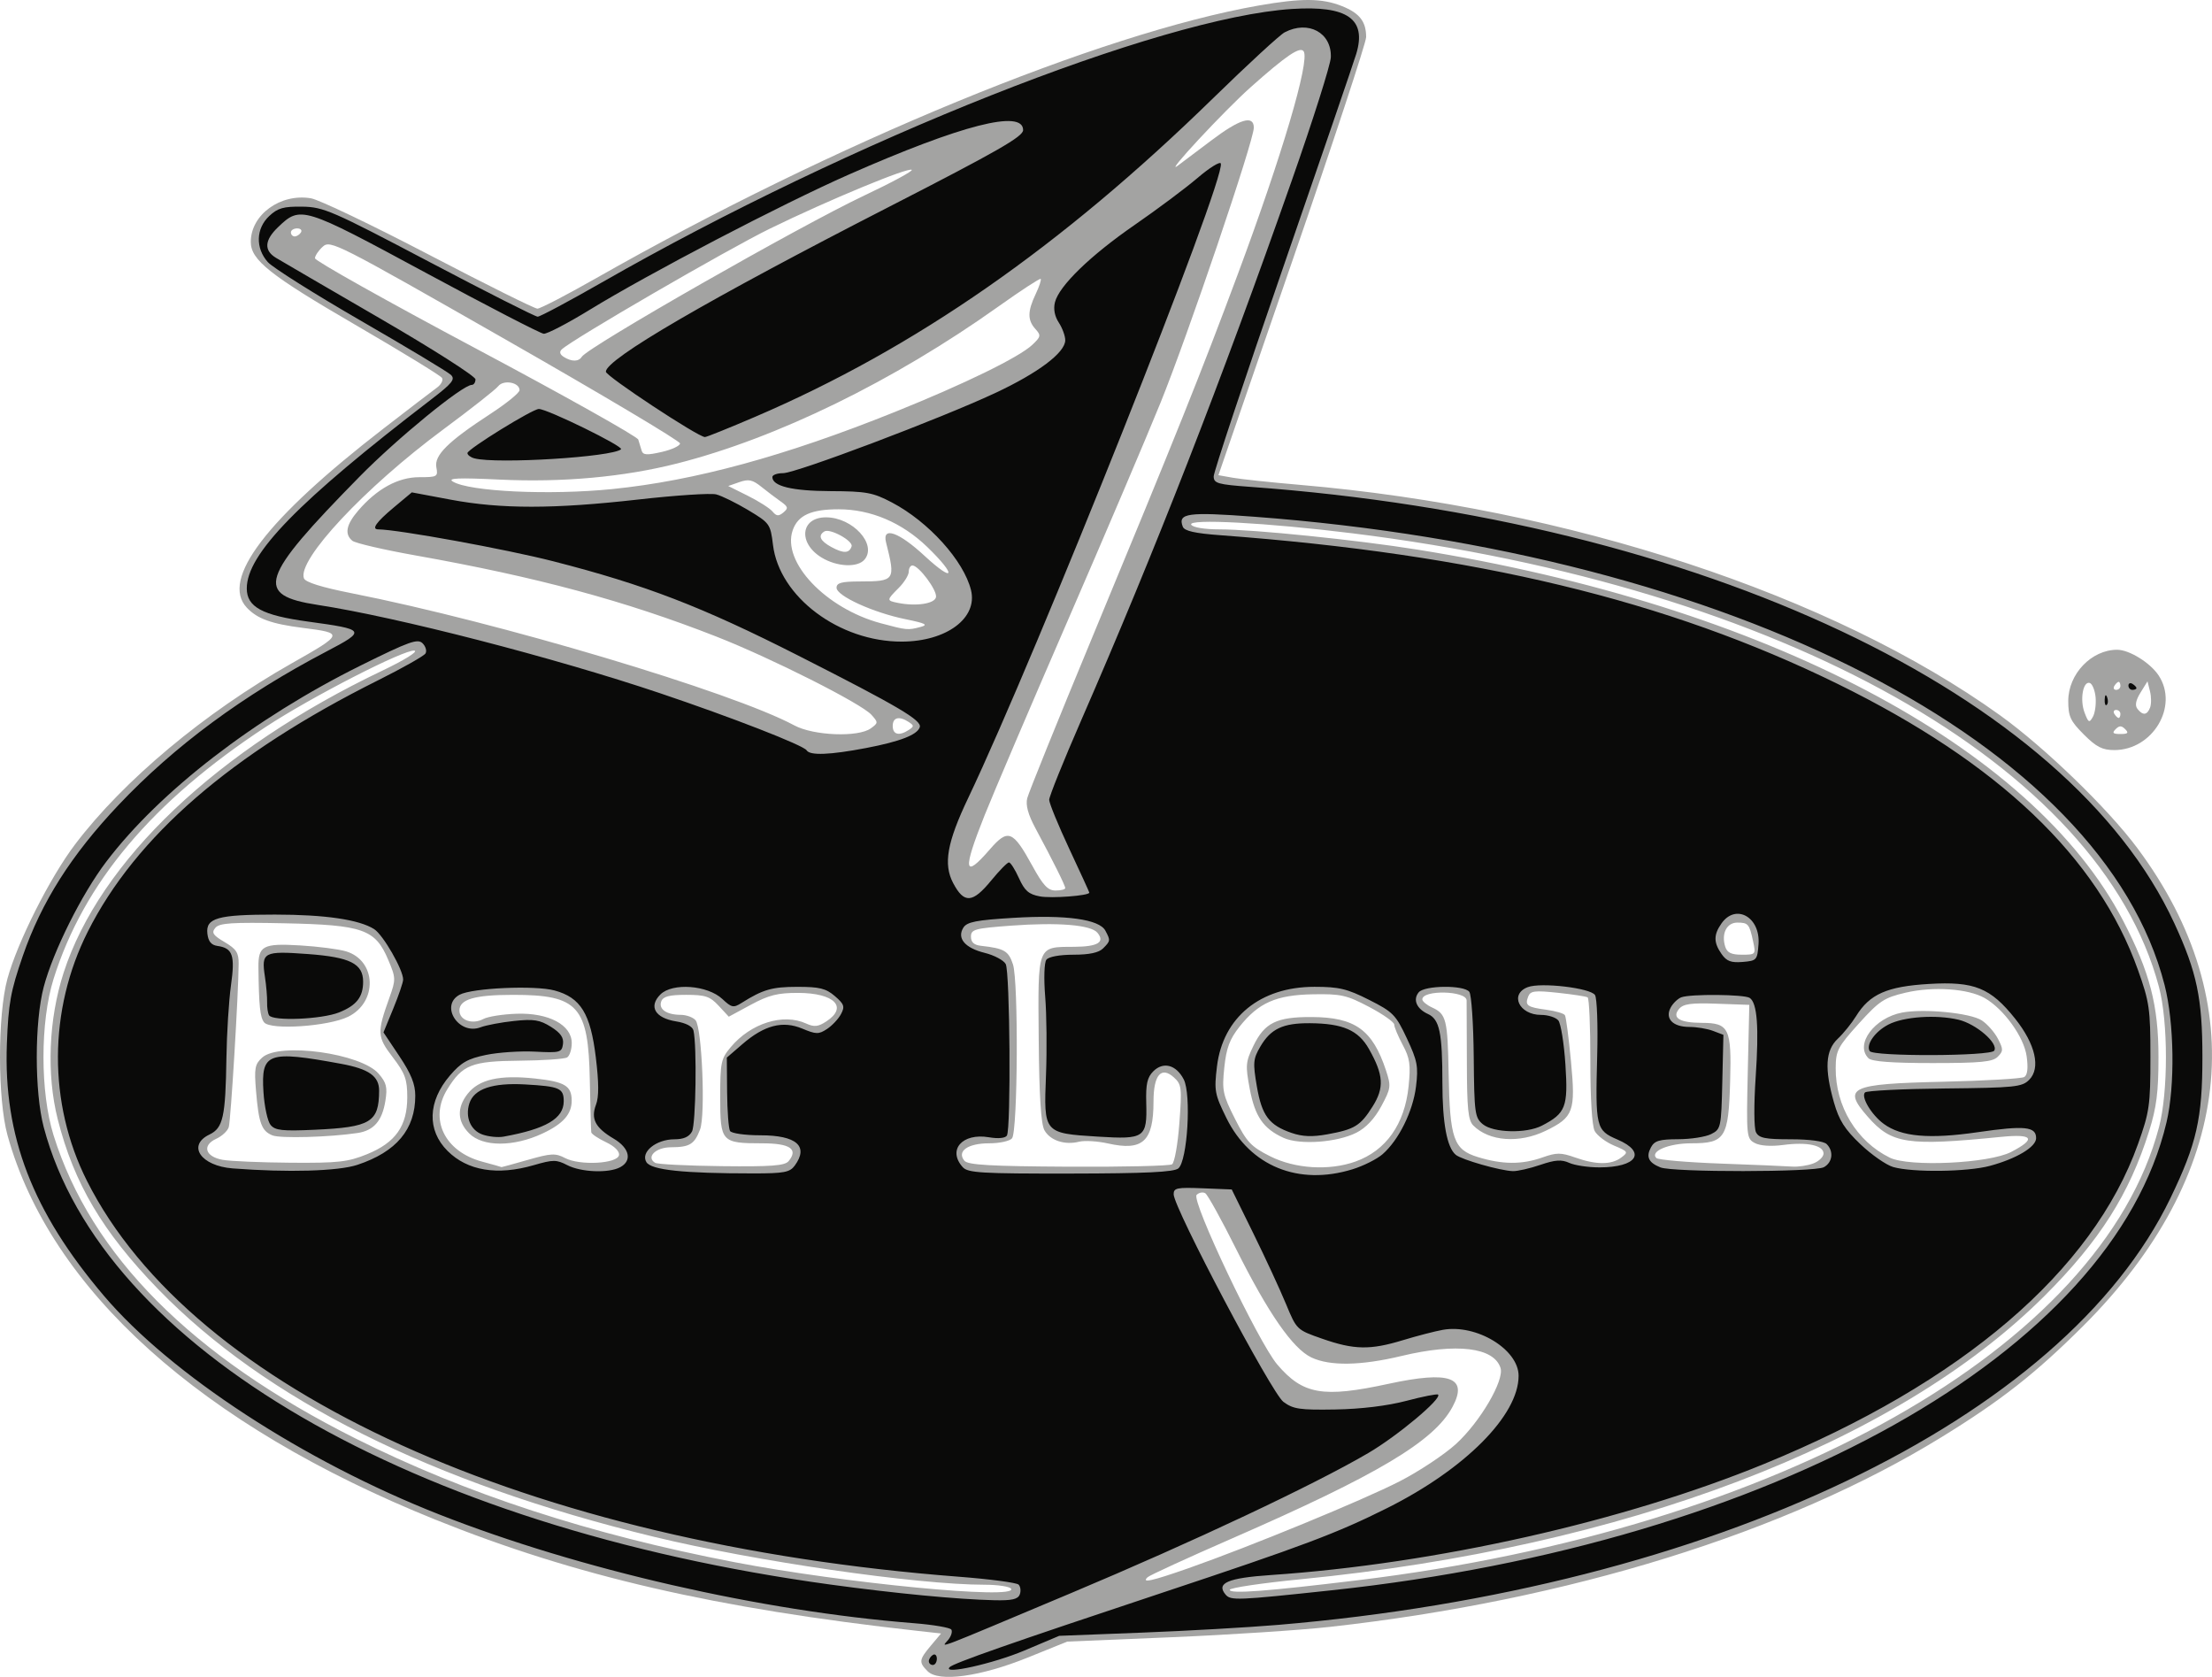
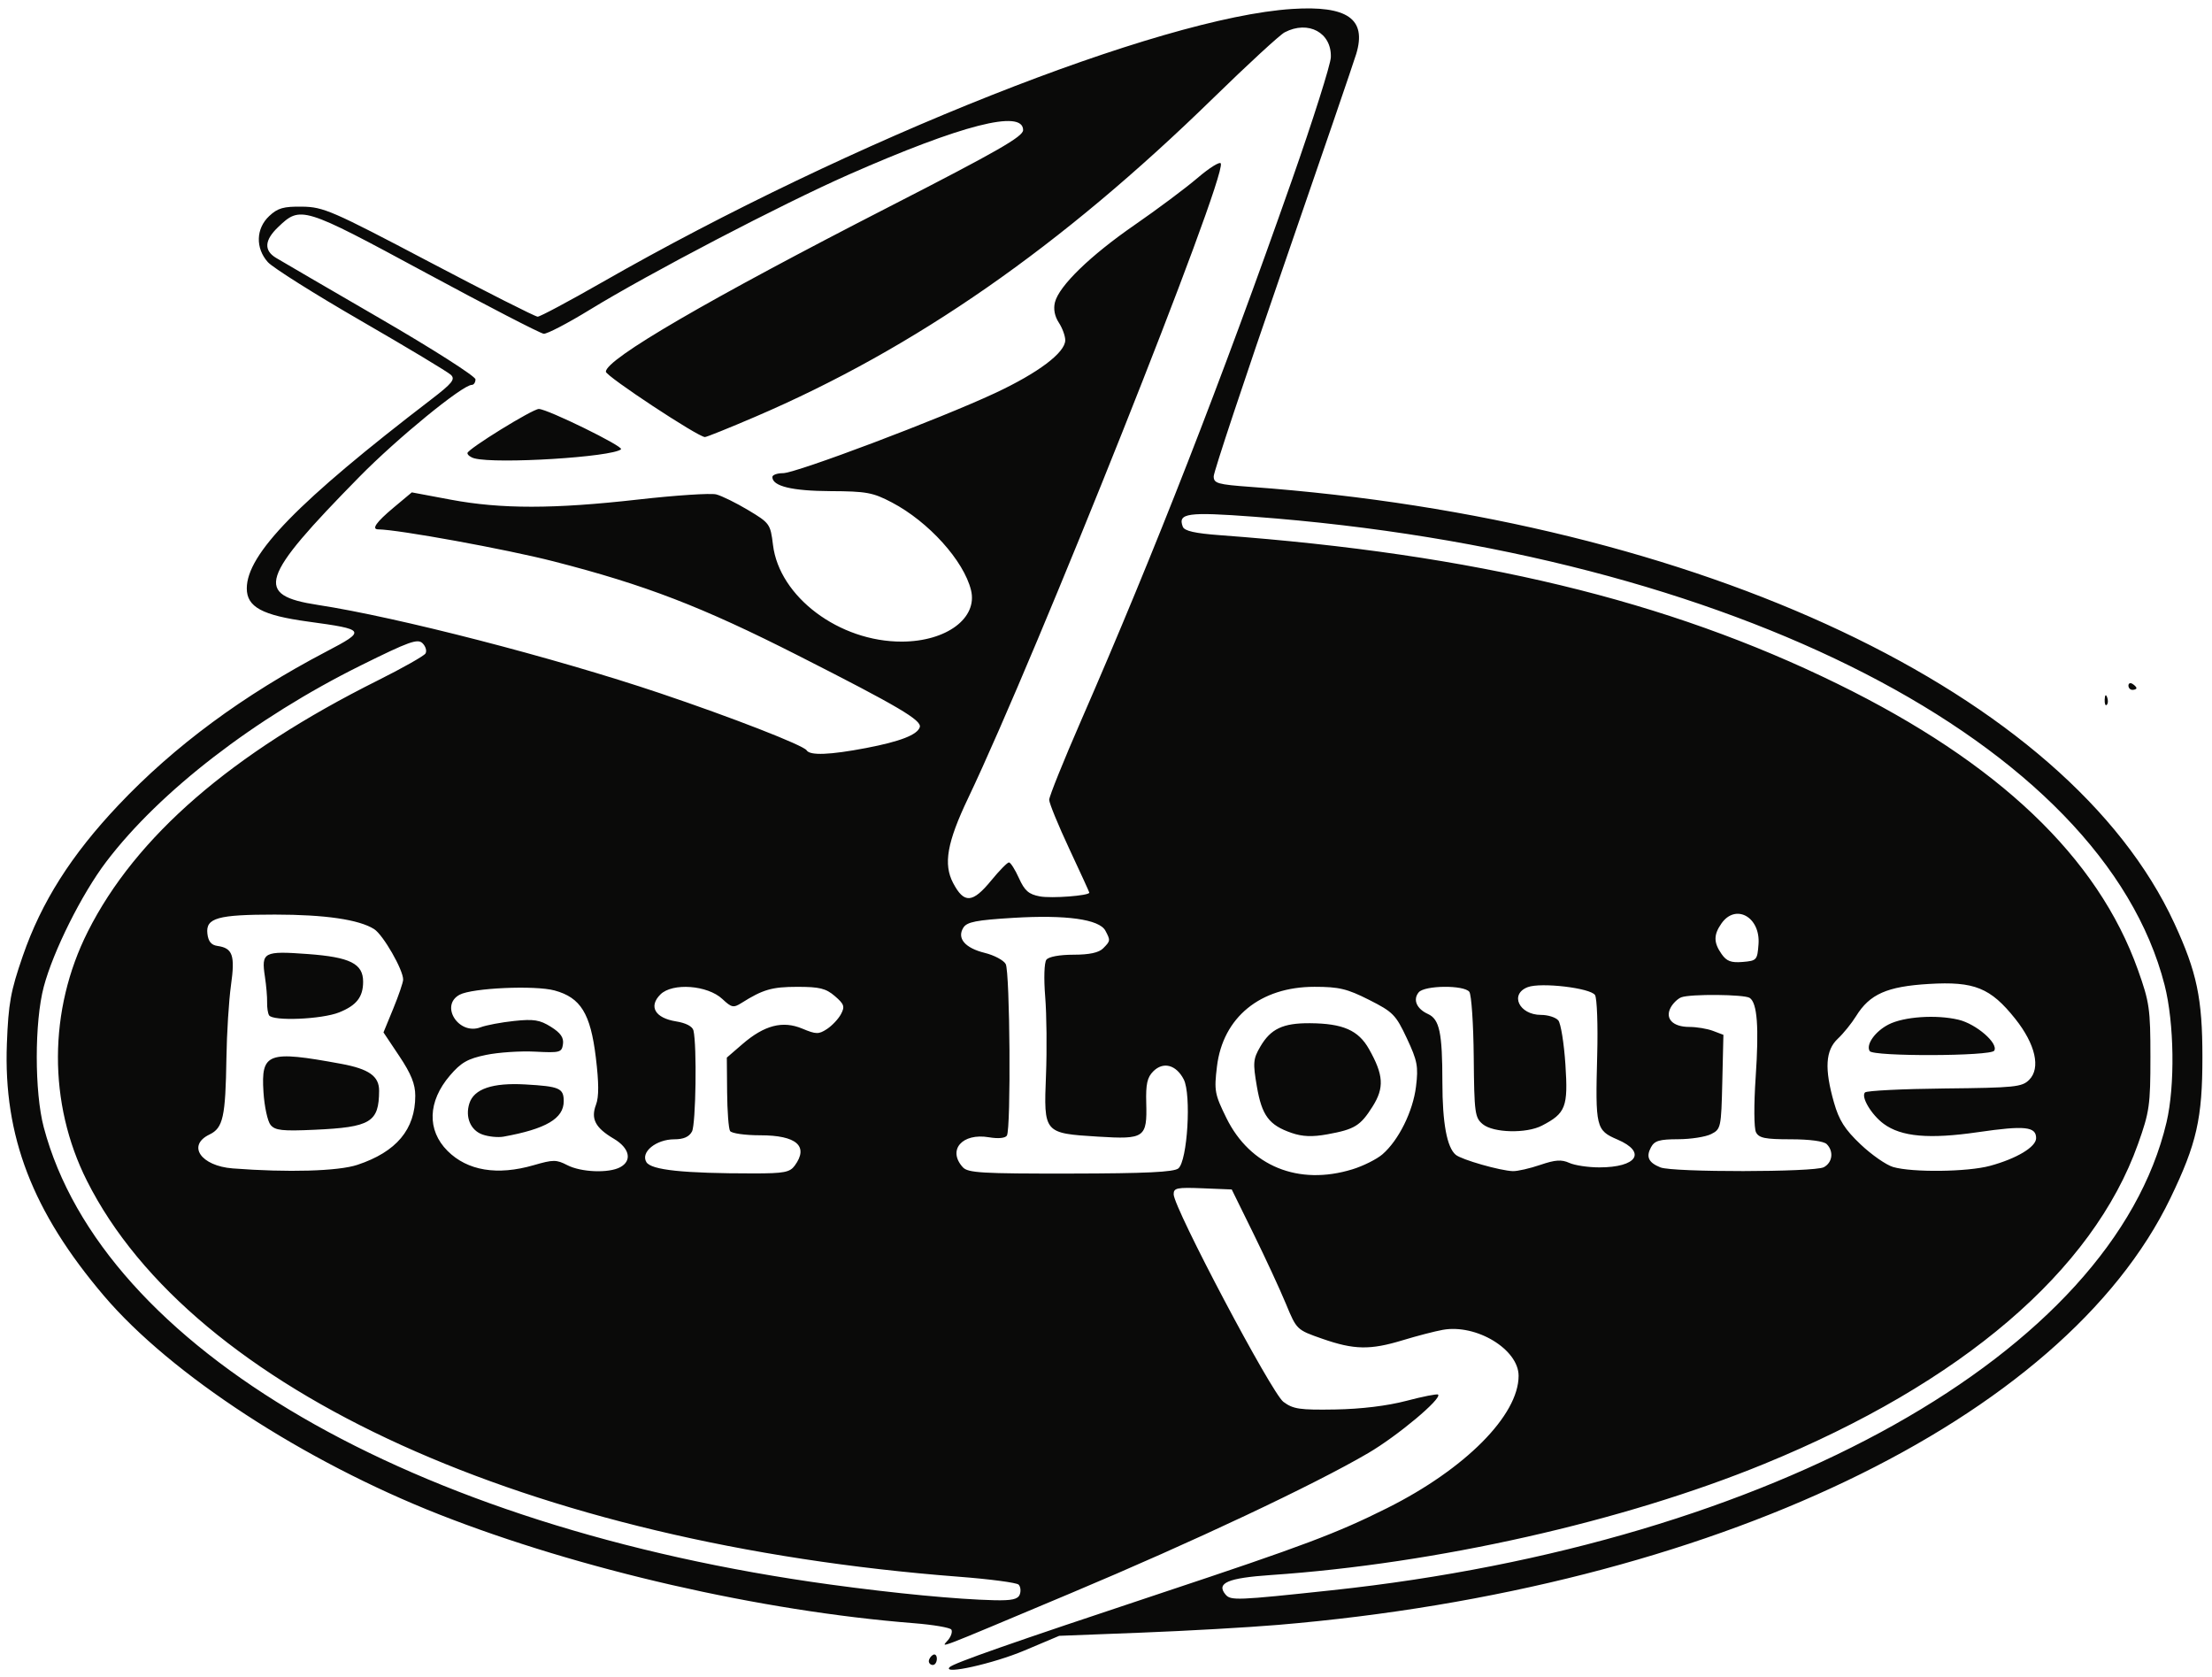
<svg xmlns="http://www.w3.org/2000/svg" xmlns:ns1="http://www.inkscape.org/namespaces/inkscape" xmlns:ns2="http://sodipodi.sourceforge.net/DTD/sodipodi-0.dtd" width="155.599mm" height="117.937mm" viewBox="0 0 551.335 417.886" id="svg2" version="1.1" ns1:version="0.91 r13725" ns2:docname="barlouie.svg">
  <defs id="defs4" />
  <ns2:namedview id="base" pagecolor="#ffffff" bordercolor="#666666" borderopacity="1.0" ns1:pageopacity="0.0" ns1:pageshadow="2" ns1:zoom="0.35" ns1:cx="129.14392" ns1:cy="559.95674" ns1:document-units="px" ns1:current-layer="layer1" showgrid="false" fit-margin-top="0" fit-margin-left="0" fit-margin-right="0" fit-margin-bottom="0" ns1:window-width="1920" ns1:window-height="1137" ns1:window-x="-8" ns1:window-y="-8" ns1:window-maximized="1" />
  <g ns1:label="Layer 1" ns1:groupmode="layer" id="layer1" transform="translate(181.287,-674.432)">
    <g id="g4595" transform="translate(-767.403,-53.032)">
-       <path style="fill:#a3a3a2" d="m 817.323,1143.938 c -2.24,-2.24 -2.16,-2.856 0.826,-6.405 l 2.526,-3.002 -5.776,-0.641 c -50.463,-5.606 -85.253,-13.627 -120.276,-27.732 -58.369,-23.507 -95.991,-57.299 -106.635,-95.777 -2.484,-8.979 -2.498,-29.931 -0.027,-39 2.482,-9.108 10.589,-25.209 16.865,-33.494 12.071,-15.936 32.297,-32.833 54.026,-45.136 12.956,-7.335 13.014,-7.517 2.771,-8.813 -7.842,-0.992 -11.38,-2.268 -13.99,-5.047 -6.607,-7.033 4.842,-22.046 33.99,-44.569 6.325,-4.887 12.356,-9.505 13.403,-10.262 1.047,-0.757 1.612,-1.847 1.256,-2.423 -0.356,-0.576 -10.096,-6.538 -21.646,-13.249 -21.213,-12.326 -26.013,-16.134 -26.013,-20.634 0,-6.79 7.404,-12.157 15,-10.874 2.014,0.34 15.249,6.667 29.411,14.059 14.162,7.392 26.327,13.441 27.034,13.441 0.707,0 7.309,-3.425 14.671,-7.611 59.174,-33.646 125.58,-60.974 165.037,-67.918 10.754,-1.893 15.846,-1.856 20.857,0.148 4.37,1.749 5.991,3.835 5.991,7.713 0,1.355 -8.284,26.473 -18.409,55.816 l -18.409,53.351 3.659,0.649 c 2.013,0.357 9.509,1.15 16.659,1.763 66.859,5.727 132.686,27.391 174.5,57.428 11.113,7.983 26.804,23.15 34.19,33.049 28.914,38.748 24.025,81.763 -13.551,119.214 -11.796,11.757 -20.409,18.509 -35.255,27.639 -38.714,23.808 -93.104,40.676 -152.385,47.259 -7.425,0.825 -25.2,1.988 -39.5,2.585 l -26,1.086 -9.849,3.981 c -11.797,4.768 -22.172,6.184 -24.952,3.405 z m 20.8,-20.557 c -0.34,-0.55 -3.304,-1 -6.587,-1 -16.972,0 -57.233,-5.839 -82.496,-11.964 -55.191,-13.382 -96.807,-34.17 -123.497,-61.688 -13.867,-14.297 -20.992,-26.347 -25.035,-42.334 -2.834,-11.209 -2.284,-24.933 1.464,-36.529 9.024,-27.916 38.315,-55.671 79.446,-75.279 5.483,-2.614 8.967,-4.78 8.008,-4.979 -2.287,-0.474 -25.618,11.484 -37.068,18.999 -28.292,18.569 -45.366,38.845 -52.891,62.811 -3.352,10.675 -3.351,28.244 0.001,38.965 9.354,29.912 34.376,55.049 75.153,75.499 27.584,13.834 58.579,23.958 94.502,30.868 27.309,5.253 70.727,9.427 69,6.633 z m 86.5,-2.128 c 104.908,-12.746 185.168,-58.13 199.612,-112.872 2.316,-8.778 2.309,-26.268 -0.014,-35 -14.702,-55.253 -93.709,-99.682 -200.962,-113.009 -21.259,-2.642 -41.197,-3.708 -40.235,-2.152 0.422,0.682 3.314,1.161 7.018,1.161 8.509,0 34.313,2.637 49.317,5.041 86.599,13.871 153.383,48.979 175.947,92.493 6.665,12.853 8.804,21.105 8.804,33.966 0,8.734 -0.482,12.538 -2.337,18.465 -4.898,15.643 -12.349,27.377 -26.084,41.078 -37.005,36.916 -104.658,62.685 -185.316,70.588 -9.762,0.957 -17.75,2.144 -17.75,2.639 0,1.063 9.16,0.377 32,-2.398 z m -42.33,-2.972 c 15.391,-5.403 43.506,-16.966 52.649,-21.653 4.851,-2.487 11.188,-6.686 14.083,-9.331 6.01,-5.493 12.073,-15.844 11.091,-18.937 -1.633,-5.145 -10.965,-6.274 -24.68,-2.986 -10.114,2.425 -17.861,2.553 -22.459,0.371 -4.649,-2.206 -10.786,-11.053 -18.796,-27.096 -3.613,-7.236 -7.056,-13.457 -7.651,-13.825 -0.595,-0.368 -1.567,-0.185 -2.159,0.407 -1.413,1.413 15.394,36.761 20.101,42.276 6.392,7.488 11.36,8.351 27.698,4.812 15.337,-3.323 19.963,-1.644 15.952,5.789 -4.611,8.544 -18.619,16.891 -55,32.772 -11,4.802 -20.427,9.129 -20.95,9.615 -1.689,1.572 1.021,0.979 10.12,-2.215 z M 717.69,1016.505 c 5.805,-1.66 6.873,-1.712 9.283,-0.449 3.667,1.921 13.02,1.417 13.426,-0.723 0.179,-0.945 -1.084,-2.206 -3.241,-3.234 -1.944,-0.927 -3.595,-2.03 -3.669,-2.452 -0.074,-0.421 -0.237,-6.237 -0.362,-12.925 -0.346,-18.53 -2.86,-21.342 -19.087,-21.342 -9.614,0 -13.416,1.108 -13.416,3.908 0,2.43 3.238,3.57 5.976,2.105 1.128,-0.604 4.858,-1.191 8.288,-1.305 8.002,-0.266 13.736,2.787 13.736,7.315 0,1.573 -0.52,3.181 -1.156,3.574 -0.636,0.393 -5.943,0.757 -11.794,0.809 -11.991,0.107 -14.29,1.012 -18.059,7.11 -4.599,7.441 -0.718,15.526 8.662,18.047 2.666,0.716 4.849,1.333 4.851,1.37 0.002,0.037 2.955,-0.777 6.563,-1.808 z m -14.612,-6.579 c -2.993,-2.994 -3.132,-6.414 -0.401,-9.886 2.825,-3.592 7.951,-4.756 16.774,-3.81 7.414,0.795 9.126,1.817 9.157,5.467 0.029,3.402 -2.137,5.847 -7.314,8.257 -7.192,3.348 -14.852,3.337 -18.216,-0.028 z m 79.586,6.905 c 2.497,-3.008 0.366,-4.451 -6.575,-4.451 -10.155,0 -10.466,-0.34 -10.466,-11.458 0,-8.675 0.199,-9.625 2.626,-12.509 5.032,-5.98 13.064,-8.498 18.786,-5.891 2.026,0.923 2.993,0.823 5.047,-0.523 5.46,-3.577 1.999,-7.077 -7.022,-7.102 -5.103,-0.014 -7.339,0.546 -11.796,2.955 l -5.5,2.972 -2.523,-2.722 c -2.165,-2.336 -3.314,-2.722 -8.102,-2.722 -4.193,0 -5.732,0.398 -6.193,1.601 -0.747,1.947 1.264,3.363 4.805,3.384 1.445,0.008 3.127,0.617 3.738,1.353 1.6,1.928 2.49,23.598 1.118,27.207 -1.407,3.7 -2.586,4.421 -7.264,4.44 -3.784,0.015 -6.261,2.444 -3.951,3.872 0.583,0.36 8.041,0.737 16.575,0.837 12.376,0.145 15.755,-0.106 16.698,-1.243 z m 95.581,0.781 c 0.617,-0.403 1.439,-5.019 1.827,-10.258 0.654,-8.832 0.555,-9.661 -1.353,-11.388 -3.177,-2.875 -5.095,-0.621 -5.095,5.989 0,9.94 -2.664,12.405 -11.312,10.467 -2.613,-0.586 -5.861,-0.786 -7.219,-0.445 -3.597,0.903 -7.231,-0.297 -8.657,-2.859 -0.862,-1.549 -1.301,-8.539 -1.426,-22.703 -0.208,-23.58 -0.448,-22.952 8.805,-23.003 5.935,-0.033 7.786,-1.149 5.825,-3.512 -1.626,-1.959 -9.816,-2.63 -21.516,-1.762 -9.086,0.674 -10,0.925 -10,2.742 0,1.392 0.76,2.085 2.5,2.28 5.812,0.651 6.857,1.258 7.969,4.627 1.396,4.231 1.201,41.535 -0.227,43.343 -0.543,0.688 -3.127,1.25 -5.743,1.25 -5.296,0 -8.091,1.981 -6.129,4.344 0.873,1.052 6.492,1.374 25.872,1.482 13.616,0.076 25.261,-0.192 25.878,-0.594 z m 45.695,-0.681 c 7.636,-2.723 12.297,-9.315 13.264,-18.762 0.55,-5.37 0.322,-6.979 -1.464,-10.312 -1.164,-2.172 -2.116,-4.449 -2.116,-5.06 0,-0.612 -2.812,-2.592 -6.25,-4.402 -5.622,-2.959 -7.03,-3.276 -14.004,-3.153 -9.169,0.162 -13.592,2.113 -18.314,8.08 -2.459,3.107 -3.279,5.313 -3.789,10.188 -0.599,5.727 -0.385,6.745 2.677,12.795 2.929,5.786 3.977,6.901 8.753,9.306 6.193,3.12 14.708,3.648 21.242,1.318 z m -17.928,-5.922 c -5.014,-2.283 -7.101,-5.31 -8.397,-12.178 -1.106,-5.863 -1.032,-6.735 0.913,-10.752 2.775,-5.732 5.756,-7.206 14.504,-7.171 10.824,0.043 15.197,3.181 18.538,13.306 1.302,3.945 1.235,4.457 -1.172,8.926 -1.67,3.102 -3.812,5.379 -6.195,6.589 -4.844,2.457 -14.166,3.114 -18.19,1.282 z m 132.047,6.395 c 1.411,-0.536 2.565,-1.653 2.565,-2.481 0,-2.051 -4.101,-2.921 -10.054,-2.131 -3.052,0.405 -5.763,0.22 -7.076,-0.483 -2.065,-1.105 -2.117,-1.635 -1.749,-17.785 l 0.379,-16.646 -8.096,-0.288 c -6.478,-0.23 -8.364,0.035 -9.436,1.326 -1.832,2.208 0.187,3.426 5.71,3.446 6.773,0.025 7.415,1.35 7.045,14.554 -0.395,14.134 -1.226,15.461 -9.688,15.461 -5.611,0 -10.363,2.003 -8.705,3.668 0.455,0.457 7.655,1.08 15.998,1.383 8.344,0.303 16.379,0.641 17.855,0.75 1.477,0.109 3.839,-0.24 5.25,-0.776 z m -360.472,-2.305 c 7.128,-2.896 10.037,-7.018 10.037,-14.223 0,-4.441 -0.531,-5.904 -3.603,-9.926 -3.923,-5.138 -3.98,-6.115 -0.858,-14.831 1.642,-4.584 1.63,-4.939 -0.298,-9.5 -3.205,-7.58 -6.297,-8.667 -25.8,-9.071 -13.191,-0.273 -16.276,-0.071 -17.277,1.135 -1.008,1.214 -0.608,1.828 2.309,3.549 2.91,1.717 3.523,2.655 3.503,5.365 -0.055,7.609 -1.968,39.182 -2.469,40.761 -0.3,0.945 -1.694,2.242 -3.098,2.882 -3.636,1.657 -2.776,4.483 1.602,5.259 1.919,0.34 9.564,0.664 16.989,0.719 11.782,0.088 14.195,-0.182 18.963,-2.118 z m -23.574,-4.698 c -2.696,-1.091 -3.407,-3.01 -4.08,-11.021 -0.481,-5.725 -0.296,-6.724 1.546,-8.381 4.283,-3.851 24.618,-1.036 28.995,4.014 1.958,2.259 2.242,3.389 1.702,6.763 -0.801,5.007 -2.888,7.424 -6.94,8.033 -6.985,1.05 -19.247,1.392 -21.224,0.593 z m -2.064,-28.157 c -1.009,-1.241 -1.311,-4.145 -1.42,-13.682 -0.062,-5.42 1.128,-6.05 10.386,-5.499 4.515,0.269 9.679,0.938 11.476,1.486 7.589,2.316 7.907,12.66 0.501,16.289 -4.93,2.415 -19.336,3.382 -20.943,1.406 z m 318.549,33.68 c 3.611,-1.274 4.64,-1.274 8.251,0 5.222,1.842 8.96,1.849 11.433,0.021 1.85,-1.367 1.767,-1.508 -1.773,-2.998 -2.043,-0.86 -4.211,-2.493 -4.819,-3.629 -0.673,-1.258 -1.097,-8.092 -1.084,-17.472 0.012,-8.474 -0.295,-15.599 -0.681,-15.834 -0.386,-0.235 -3.734,-0.75 -7.439,-1.144 -5.771,-0.614 -6.828,-0.479 -7.374,0.941 -0.853,2.222 -0.268,2.644 4.553,3.291 2.259,0.303 4.33,0.911 4.602,1.352 0.272,0.44 0.951,5.612 1.508,11.491 1.183,12.487 0.649,13.952 -6.315,17.324 -6.576,3.183 -14.069,2.639 -18.017,-1.31 -1.304,-1.304 -1.595,-4.165 -1.614,-15.834 -0.012,-7.833 -0.041,-14.749 -0.064,-15.367 -0.089,-2.422 -11.041,-2.665 -11.041,-0.245 0,0.502 1.1,1.414 2.445,2.027 3.524,1.606 3.873,3.001 4.117,16.497 0.294,16.253 1.223,18.909 7.263,20.768 6.106,1.879 10.965,1.916 16.05,0.122 z m 116.876,-1.385 c 6.36,-3.292 5.517,-4.559 -2.5,-3.76 -23.408,2.333 -27.278,1.75 -33.203,-4.998 -6.427,-7.32 -4.524,-8.211 18.668,-8.743 10.519,-0.242 19.664,-0.773 20.323,-1.18 0.797,-0.493 0.996,-2.217 0.593,-5.152 -0.659,-4.81 -5.665,-11.765 -10.443,-14.511 -4.105,-2.359 -12.827,-2.962 -19.688,-1.361 -5.402,1.261 -6.569,2.03 -11.717,7.724 -5.239,5.795 -5.72,6.72 -5.75,11.063 -0.067,9.517 5.208,18.263 13.467,22.329 4.845,2.385 24.706,1.46 30.25,-1.409 z m -35.55,-23.359 c -3.447,-3.447 1.458,-10.082 8.418,-11.388 5.488,-1.03 17.002,0.11 19.829,1.962 1.381,0.905 3.192,2.962 4.024,4.572 1.358,2.626 1.353,3.087 -0.051,4.491 -1.277,1.277 -4.266,1.564 -16.293,1.564 -10.122,0 -15.104,-0.375 -15.929,-1.2 z m -28.738,-29.05 c -0.947,-4.417 -1.225,-4.75 -3.954,-4.75 -2.649,0 -4.035,2.765 -3.008,6 0.476,1.5 1.513,2 4.147,2 3.439,0 3.497,-0.068 2.815,-3.25 z M 851.623,948.776 c 0,-0.649 -3.07,-6.815 -7.412,-14.885 -1.839,-3.419 -2.489,-5.78 -2.063,-7.5 0.342,-1.381 7.59,-19.315 16.109,-39.855 21.081,-50.832 27.215,-66.131 36.346,-90.656 11.041,-29.655 17.989,-53.124 16.461,-55.598 -0.842,-1.362 -4.322,0.983 -13.217,8.909 -6.626,5.903 -21.765,22.181 -18.222,19.594 0.825,-0.603 4.564,-3.415 8.31,-6.25 7.186,-5.439 10.69,-6.505 10.69,-3.252 0,3.294 -16.488,51.887 -23.275,68.598 -3.575,8.8 -14.022,33.325 -23.217,54.5 -9.195,21.175 -18.47,42.897 -20.613,48.27 -5.52,13.845 -5.192,15.991 1.298,8.495 4.537,-5.241 5.75,-4.776 10.601,4.065 2.698,4.917 3.875,6.17 5.796,6.17 1.326,0 2.41,-0.272 2.41,-0.605 z m -48.454,-39.805 c 1.859,-1.36 1.864,-1.48 0.127,-3.4 -2.547,-2.815 -25.037,-14.147 -38.673,-19.487 -22.797,-8.927 -44.636,-14.816 -74.941,-20.208 -7.943,-1.413 -15.03,-3.058 -15.75,-3.655 -1.994,-1.655 -1.533,-4.017 1.468,-7.515 4.668,-5.441 9.945,-8.326 15.224,-8.326 4.475,0 4.697,-0.128 4.252,-2.457 -0.572,-2.994 2.917,-6.443 13.484,-13.327 3.98,-2.593 7.243,-5.247 7.25,-5.898 0.021,-1.938 -3.986,-2.688 -5.311,-0.993 -0.647,0.828 -6.802,5.67 -13.677,10.76 -19.565,14.485 -36.496,32.574 -34.749,37.127 0.372,0.969 4.437,2.236 11.907,3.711 36.558,7.215 94.902,24.631 110.327,32.934 4.791,2.578 15.951,3.009 19.06,0.735 z m 9.454,0.394 c 1.333,-0.875 1.333,-1.094 0,-1.969 -2.393,-1.571 -4,-1.176 -4,0.985 0,2.16 1.607,2.556 4,0.985 z m 2.958,-25.669 c 1.982,-0.53 1.247,-0.904 -3.791,-1.932 -8.05,-1.642 -17.166,-5.799 -17.166,-7.828 0,-1.225 1.221,-1.559 5.75,-1.571 8.839,-0.024 8.986,-0.24 6.586,-9.735 -1.028,-4.068 3.173,-2.6 9.607,3.358 7.469,6.915 8.102,4.986 0.712,-2.171 -6.319,-6.12 -14.102,-9.437 -22.146,-9.437 -6.865,0 -10.138,1.495 -11.438,5.223 -2.754,7.9 8.218,19.483 21.952,23.174 6.482,1.742 6.759,1.767 9.933,0.918 z M 790.9,866.408 c -5.944,-3.624 -5.244,-10.031 1.096,-10.024 6.627,0.008 12.765,6.716 9.617,10.509 -1.726,2.08 -6.888,1.846 -10.712,-0.486 z m 7.474,-2.781 c 0.453,-1.359 -5.403,-4.579 -6.781,-3.728 -1.675,1.035 -1.069,2.365 1.779,3.908 2.995,1.622 4.418,1.571 5.001,-0.179 z m 21.038,12.637 c 0.32,-1.69 -4.298,-7.883 -5.878,-7.883 -0.501,0 -0.911,0.695 -0.911,1.545 0,0.85 -1.125,2.67 -2.5,4.045 -3.051,3.051 -3.058,3.157 -0.25,3.726 4.578,0.928 9.225,0.229 9.539,-1.434 z m -38.734,-23.852 c -1.197,-0.842 -3.368,-2.488 -4.823,-3.657 -2.162,-1.738 -3.156,-1.948 -5.439,-1.152 l -2.794,0.974 4.918,2.451 c 2.705,1.348 5.465,3.109 6.133,3.914 0.973,1.172 1.511,1.218 2.699,0.232 1.288,-1.069 1.197,-1.433 -0.693,-2.762 z m -41.912,-3.076 c 20.504,-2.069 43.047,-8.22 70.356,-19.197 17.424,-7.004 31.02,-13.646 34.315,-16.765 2.117,-2.004 2.181,-2.34 0.75,-3.921 -1.993,-2.203 -1.977,-4.402 0.066,-8.706 0.897,-1.89 1.46,-3.592 1.25,-3.781 -0.209,-0.189 -4.953,2.909 -10.541,6.885 -26.148,18.605 -55.145,32.772 -80.024,39.097 -13.343,3.393 -28.572,4.777 -44.316,4.029 -10.27,-0.488 -13.055,-0.37 -11.639,0.494 4.113,2.507 24.124,3.446 39.783,1.865 z m 16.845,-11.373 c -0.006,-0.595 -19.607,-12.266 -43.557,-25.935 -42.115,-24.037 -43.609,-24.796 -45.489,-23.095 -1.069,0.967 -1.943,2.27 -1.943,2.895 0,0.625 18.036,10.737 40.08,22.472 22.044,11.734 40.269,21.953 40.5,22.709 0.231,0.755 0.61,1.994 0.842,2.753 0.341,1.113 1.305,1.177 5,0.332 2.518,-0.576 4.573,-1.534 4.566,-2.129 z m -24.484,-21.589 c 1.515,-2.451 54.34,-32.603 70.393,-40.18 6.819,-3.218 12.151,-6.097 11.851,-6.398 -0.76,-0.76 -20.821,7.549 -35.329,14.633 -10.576,5.165 -49.211,27.569 -51.911,30.104 -0.647,0.607 -0.473,1.259 0.5,1.874 1.952,1.234 3.721,1.22 4.496,-0.034 z m -70.005,-30.992 c 0.34,-0.55 -0.084,-1 -0.941,-1 -0.857,0 -1.559,0.45 -1.559,1 0,0.55 0.423,1 0.941,1 0.518,0 1.219,-0.45 1.559,-1 z m 444.382,125.118 c -3.355,-3.355 -3.882,-4.491 -3.882,-8.365 0,-6.709 5.79,-12.759 12.2,-12.749 3.028,0.005 8.273,3.263 10.345,6.426 5.022,7.664 -1.478,18.571 -11.068,18.571 -2.98,0 -4.48,-0.767 -7.596,-3.882 z m 10.318,-1.318 c -0.933,-0.933 -1.467,-0.933 -2.4,0 -0.933,0.933 -0.667,1.2 1.2,1.2 1.867,0 2.133,-0.267 1.2,-1.2 z m -7.388,-7.995 c -0.172,-1.733 -0.821,-3.318 -1.442,-3.522 -1.692,-0.554 -2.524,4.18 -1.301,7.397 0.956,2.513 1.179,2.627 2.063,1.048 0.545,-0.974 0.851,-3.19 0.68,-4.923 z m 6.188,4.195 c 0,-0.55 -0.476,-1 -1.059,-1 -0.583,0 -0.781,0.45 -0.441,1 0.34,0.55 0.817,1 1.059,1 0.243,0 0.441,-0.45 0.441,-1 z m 7.392,-1.579 c 0.333,-0.869 0.326,-2.698 -0.018,-4.065 l -0.624,-2.485 -1.742,2.815 c -1.195,1.93 -1.431,3.207 -0.753,4.065 1.333,1.686 2.406,1.573 3.136,-0.329 z m -7.392,-5.421 c 0,-0.55 -0.198,-1 -0.441,-1 -0.242,0 -0.719,0.45 -1.059,1 -0.34,0.55 -0.141,1 0.441,1 0.583,0 1.059,-0.45 1.059,-1 z" id="path4599" ns1:connector-curvature="0" />
      <path style="fill:#0a0a09" d="m 822.779,1142.948 c 0.921,-1.001 15.226,-6.011 52.844,-18.508 35.312,-11.731 43.711,-14.892 56.258,-21.168 19.431,-9.72 32.742,-23.117 32.742,-32.952 0,-6.591 -10.523,-12.967 -18.909,-11.456 -1.975,0.356 -6.451,1.517 -9.946,2.581 -8.14,2.478 -12.139,2.407 -20.052,-0.354 -6.404,-2.235 -6.409,-2.24 -9.092,-8.723 -1.476,-3.568 -5.118,-11.437 -8.092,-17.487 l -5.408,-11 -7.25,-0.294 c -6.422,-0.26 -7.247,-0.089 -7.226,1.5 0.045,3.449 24.418,49.535 27.352,51.719 2.436,1.814 4.064,2.053 12.956,1.902 6.403,-0.109 12.947,-0.904 17.669,-2.147 4.125,-1.086 7.693,-1.79 7.928,-1.565 1.028,0.98 -10.116,10.307 -17.428,14.587 -13.552,7.932 -43.629,22.1 -74,34.859 -35.558,14.938 -32.318,13.705 -30.664,11.67 0.735,-0.904 1.085,-2.05 0.777,-2.547 -0.307,-0.497 -4.509,-1.216 -9.336,-1.597 -38.18,-3.015 -83.37,-13.364 -118.277,-27.087 -33.787,-13.283 -66.915,-34.878 -83.604,-54.499 -17.816,-20.947 -25.07,-39.788 -24.191,-62.839 0.383,-10.056 0.93,-13.065 3.968,-21.858 4.638,-13.423 12.065,-25.134 23.828,-37.575 13.946,-14.749 31.087,-27.412 51.78,-38.252 10.077,-5.279 9.931,-5.52 -4.511,-7.494 -11.442,-1.564 -15.269,-3.637 -15.269,-8.272 0,-8.547 12.823,-21.686 45.923,-47.054 5.302,-4.064 6.099,-5.056 4.948,-6.164 -0.754,-0.727 -10.821,-6.777 -22.371,-13.446 -11.55,-6.669 -22.012,-13.258 -23.25,-14.642 -3.121,-3.491 -2.979,-8.372 0.333,-11.481 2.136,-2.005 3.564,-2.41 8.25,-2.344 5.282,0.075 7.431,1.009 31.628,13.75 14.278,7.519 26.447,13.67 27.041,13.67 0.594,0 7.812,-3.851 16.039,-8.557 62.018,-35.478 139.095,-66.008 171.998,-68.129 13.798,-0.889 18.623,2.486 15.993,11.186 -0.665,2.2 -8.932,26.344 -18.371,53.654 -9.439,27.31 -17.161,50.539 -17.161,51.621 0,1.765 0.947,2.036 9.25,2.642 112.123,8.18 203.756,51.479 230.199,108.775 5.611,12.156 6.984,18.707 6.984,33.308 0,15.318 -1.419,21.576 -7.972,35.16 -26.648,55.243 -114.561,97.27 -222.462,106.349 -7.425,0.625 -22.725,1.493 -34,1.929 l -20.5,0.793 -8.724,3.679 c -7.694,3.244 -20.389,6.079 -18.62,4.158 z m 17.508,-18.135 c 0.331,-0.862 0.2,-1.969 -0.291,-2.46 -0.491,-0.491 -7.188,-1.375 -14.883,-1.965 -107.011,-8.205 -191.035,-46.355 -217.337,-98.679 -9.704,-19.305 -9.621,-42.534 0.221,-62.079 11.948,-23.725 35.805,-44.385 72.298,-62.609 6.145,-3.069 11.485,-6.086 11.868,-6.706 0.383,-0.62 0.059,-1.764 -0.719,-2.542 -1.22,-1.22 -3.337,-0.462 -15.368,5.503 -26.469,13.124 -50.15,31.381 -63.486,48.944 -6.098,8.031 -13.215,22.273 -15.571,31.16 -2.322,8.756 -2.322,26.244 0,35 14.565,54.927 91.582,99.684 196.104,113.962 16.183,2.211 31.56,3.682 40.781,3.901 4.415,0.105 5.923,-0.233 6.383,-1.43 z m 77.836,-1.056 c 109.754,-11.762 194.472,-59.262 207.995,-116.621 2.148,-9.113 1.93,-24.771 -0.477,-34.182 -15.407,-60.242 -107.915,-107.82 -226.941,-116.721 -16.599,-1.241 -19.076,-0.895 -17.779,2.485 0.409,1.067 2.991,1.652 9.383,2.125 63.631,4.716 111.307,16.197 153.818,37.039 40.137,19.678 64.859,43.213 74.866,71.269 2.877,8.067 3.114,9.715 3.114,21.729 0,12.003 -0.238,13.667 -3.101,21.694 -11.283,31.629 -43.892,59.524 -93.171,79.7 -35.128,14.383 -81.746,24.883 -122.954,27.692 -10.723,0.731 -13.677,1.993 -11.319,4.835 1.299,1.565 2.727,1.509 26.565,-1.045 z M 784.203,1017.939 c 3.547,-4.849 0.467,-7.559 -8.592,-7.559 -3.798,0 -7.165,-0.478 -7.53,-1.069 -0.364,-0.588 -0.694,-4.944 -0.734,-9.679 l -0.073,-8.61 3.859,-3.336 c 5.487,-4.743 10.056,-5.933 14.944,-3.89 3.457,1.445 4.096,1.455 6.167,0.098 1.271,-0.833 2.837,-2.497 3.48,-3.699 1.013,-1.893 0.809,-2.496 -1.521,-4.5 -2.235,-1.922 -3.824,-2.313 -9.385,-2.308 -6.298,0.006 -8.554,0.66 -13.902,4.031 -1.983,1.25 -2.465,1.149 -4.742,-0.99 -3.696,-3.472 -12.478,-4.119 -15.459,-1.138 -2.999,2.999 -1.324,5.871 3.912,6.708 2.446,0.391 4.088,1.247 4.331,2.257 0.884,3.684 0.6,23.382 -0.364,25.182 -0.713,1.333 -2.096,1.944 -4.395,1.944 -4.553,0 -8.483,3.206 -6.972,5.687 1.201,1.973 9.184,2.813 26.726,2.813 7.587,0 9.03,-0.273 10.25,-1.941 z m 95.616,0.693 c 2.269,-1.883 3.268,-18.453 1.337,-22.187 -1.886,-3.647 -5.102,-4.496 -7.594,-2.004 -1.502,1.502 -1.877,3.19 -1.749,7.86 0.24,8.701 -0.384,9.137 -12.036,8.413 -13.519,-0.84 -13.526,-0.848 -12.951,-15.334 0.251,-6.325 0.163,-15.1 -0.195,-19.5 -0.373,-4.58 -0.247,-8.534 0.293,-9.25 0.565,-0.748 3.275,-1.25 6.75,-1.25 3.945,0 6.31,-0.504 7.378,-1.571 1.852,-1.852 1.871,-2 0.575,-4.423 -1.516,-2.834 -9.778,-3.986 -22.898,-3.194 -9.281,0.56 -11.599,1.013 -12.495,2.438 -1.667,2.653 0.387,5.079 5.334,6.298 2.338,0.577 4.684,1.821 5.212,2.765 1.069,1.91 1.344,41.07 0.3,42.758 -0.402,0.651 -2.157,0.816 -4.483,0.423 -6.656,-1.125 -10.398,3.167 -6.508,7.465 1.277,1.412 4.7,1.613 26.846,1.579 18.766,-0.029 25.774,-0.364 26.886,-1.287 z m 43.372,0.232 c 2.712,-0.834 6.09,-2.522 7.507,-3.75 4.039,-3.503 7.604,-10.71 8.357,-16.895 0.609,-5.006 0.345,-6.395 -2.284,-12 -2.756,-5.874 -3.446,-6.577 -9.412,-9.589 -5.482,-2.767 -7.505,-3.25 -13.62,-3.25 -13.509,0 -22.824,7.613 -24.299,19.858 -0.727,6.036 -0.567,6.904 2.362,12.853 5.909,12.002 17.955,16.904 31.39,12.772 z m -15.147,-9.072 c -5.633,-1.937 -7.415,-4.324 -8.662,-11.605 -1.008,-5.882 -0.924,-6.841 0.867,-9.908 2.591,-4.437 5.653,-5.879 12.373,-5.828 8.213,0.062 12.056,1.742 14.706,6.429 3.656,6.465 3.855,9.65 0.897,14.336 -3.039,4.815 -4.455,5.683 -11.295,6.926 -3.729,0.678 -6.177,0.581 -8.887,-0.35 z m -232.85,7.953 c 9.735,-3.229 14.428,-8.83 14.428,-17.219 0,-2.9 -1.03,-5.46 -3.962,-9.851 l -3.962,-5.933 2.438,-5.931 c 1.341,-3.262 2.449,-6.508 2.462,-7.214 0.045,-2.413 -4.988,-11.179 -7.234,-12.599 -3.755,-2.376 -12.242,-3.617 -24.726,-3.617 -14.28,0 -17.281,0.847 -16.832,4.75 0.223,1.937 0.96,2.841 2.494,3.06 3.823,0.544 4.437,2.325 3.386,9.81 -0.531,3.784 -1.042,11.929 -1.135,18.101 -0.222,14.702 -0.83,17.453 -4.217,19.083 -5.668,2.727 -2.162,7.838 5.796,8.45 13.705,1.055 26.287,0.695 31.065,-0.89 z m -21.633,-9.939 c -0.747,-0.9 -1.546,-4.59 -1.776,-8.201 -0.624,-9.798 1.05,-10.407 19.337,-7.038 6.959,1.282 9.505,3.085 9.486,6.718 -0.041,7.846 -2.088,9.083 -16.088,9.72 -8.027,0.365 -9.824,0.169 -10.959,-1.199 z m -0.377,-27.326 c -0.306,-0.495 -0.527,-1.957 -0.49,-3.25 0.036,-1.293 -0.209,-4.15 -0.544,-6.35 -0.937,-6.15 -0.33,-6.473 10.658,-5.669 10.557,0.772 13.815,2.397 13.815,6.89 0,3.823 -1.638,5.917 -5.991,7.659 -4.32,1.729 -16.513,2.232 -17.447,0.72 z m 65.978,37.345 c 4.837,-1.406 5.635,-1.406 8.354,0 3.436,1.777 10.315,2.048 13.171,0.519 3.062,-1.639 2.359,-4.782 -1.592,-7.112 -4.601,-2.715 -5.767,-4.951 -4.424,-8.483 0.738,-1.94 0.724,-5.445 -0.047,-11.782 -1.33,-10.941 -3.772,-14.901 -10.28,-16.674 -4.879,-1.329 -20.507,-0.633 -23.66,1.054 -5.027,2.69 -0.22,10.185 5.209,8.121 1.398,-0.531 5.171,-1.243 8.385,-1.581 4.874,-0.513 6.393,-0.27 9.159,1.465 2.412,1.513 3.23,2.687 3,4.304 -0.296,2.085 -0.732,2.203 -6.955,1.88 -3.651,-0.189 -9.154,0.178 -12.229,0.817 -4.574,0.949 -6.21,1.884 -8.996,5.138 -5.53,6.461 -5.757,13.616 -0.595,18.777 4.961,4.961 12.422,6.196 21.498,3.557 z m -12.792,-7.633 c -2.97,-1.058 -4.352,-4.335 -3.267,-7.751 1.151,-3.627 5.771,-5.195 13.945,-4.731 8.538,0.484 9.575,0.938 9.575,4.19 0,4.303 -4.425,6.905 -15,8.82 -1.375,0.249 -3.738,0.011 -5.252,-0.528 z m 263.657,7.565 c 3.724,-1.269 5.299,-1.378 7.225,-0.5 1.355,0.617 4.722,1.122 7.482,1.122 9.408,0 11.882,-3.787 4.532,-6.938 -5.361,-2.298 -5.53,-3.004 -5.05,-21.062 0.197,-7.425 -0.048,-14.148 -0.544,-14.941 -1.106,-1.764 -13.487,-3.224 -16.766,-1.977 -4.602,1.75 -2.141,6.918 3.293,6.918 1.748,0 3.691,0.619 4.319,1.375 0.628,0.756 1.426,5.708 1.774,11.004 0.694,10.565 0.085,12.145 -5.868,15.223 -3.865,1.999 -12.088,1.802 -14.714,-0.352 -1.992,-1.635 -2.142,-2.74 -2.271,-16.75 -0.076,-8.25 -0.571,-15.562 -1.1,-16.25 -1.333,-1.73 -11.154,-1.634 -12.613,0.123 -1.511,1.821 -0.534,4.11 2.308,5.405 2.887,1.315 3.586,4.641 3.593,17.097 0.006,10.077 1.134,16.166 3.334,17.992 1.473,1.223 11.076,3.967 14.232,4.067 1.14,0.036 4.215,-0.664 6.834,-1.557 z m 70.66,0.587 c 2.18,-1.167 2.536,-3.963 0.734,-5.765 -0.727,-0.727 -4.259,-1.2 -8.965,-1.2 -6.388,0 -7.923,-0.31 -8.659,-1.75 -0.514,-1.006 -0.549,-6.855 -0.083,-13.75 0.845,-12.493 0.394,-18.485 -1.488,-19.735 -1.344,-0.893 -14.805,-1.01 -17.052,-0.148 -0.885,0.34 -2.078,1.493 -2.651,2.564 -1.468,2.743 0.537,4.818 4.654,4.818 1.822,0 4.479,0.443 5.904,0.985 l 2.592,0.985 -0.277,11.735 c -0.269,11.389 -0.351,11.773 -2.777,13 -1.375,0.695 -5.072,1.271 -8.215,1.279 -4.702,0.012 -5.907,0.373 -6.796,2.035 -1.27,2.374 -0.599,3.791 2.363,4.986 3.1,1.251 38.365,1.215 40.713,-0.042 z m 41.434,-0.347 c 6.652,-1.807 11.486,-4.709 11.494,-6.899 0.01,-2.899 -2.816,-3.191 -14.482,-1.496 -12.188,1.771 -19.117,1.159 -23.511,-2.076 -3.059,-2.252 -5.733,-6.747 -4.655,-7.825 0.436,-0.436 9.38,-0.88 19.876,-0.987 17.455,-0.178 19.251,-0.362 21.039,-2.15 2.926,-2.926 1.571,-8.88 -3.459,-15.198 -6.169,-7.748 -10.198,-9.376 -21.525,-8.7 -10.455,0.624 -14.761,2.528 -18.163,8.031 -1.093,1.769 -3.141,4.3 -4.55,5.624 -3.083,2.896 -3.356,7.471 -0.949,15.905 1.263,4.426 2.7,6.686 6.615,10.405 2.751,2.613 6.412,5.16 8.136,5.66 4.804,1.392 18.545,1.226 24.135,-0.293 z m -29.987,-28.597 c -0.991,-1.603 1.327,-4.887 4.668,-6.614 3.816,-1.973 11.881,-2.528 17.472,-1.203 4.412,1.046 10.015,5.905 8.897,7.715 -0.861,1.394 -30.18,1.49 -31.037,0.102 z m -27.711,-26.648 c 0.494,-6.767 -5.697,-10.216 -9.245,-5.15 -1.976,2.821 -1.966,4.748 0.038,7.61 1.255,1.792 2.374,2.212 5.25,1.973 3.51,-0.293 3.667,-0.468 3.957,-4.432 z M 833.177,946.881 c 2.028,-2.475 4.015,-4.5 4.415,-4.5 0.4,0 1.521,1.759 2.491,3.91 1.418,3.146 2.434,4.036 5.199,4.554 2.907,0.545 12.342,-0.172 12.342,-0.938 0,-0.136 -2.25,-5.053 -5,-10.928 -2.75,-5.874 -5,-11.366 -5,-12.204 0,-0.838 3.571,-9.707 7.935,-19.709 18.439,-42.261 34.968,-84.618 52.516,-134.576 5.292,-15.065 9.678,-28.899 9.747,-30.743 0.231,-6.143 -5.622,-9.307 -11.513,-6.224 -1.201,0.629 -9.204,7.995 -17.783,16.369 -37.953,37.046 -74.323,62.349 -114.179,79.438 -6.478,2.777 -12.115,5.05 -12.527,5.05 -1.694,0 -24.695,-15.171 -24.695,-16.288 0,-3.139 25.522,-17.988 70.833,-41.212 26.834,-13.754 33.167,-17.382 33.167,-19 0,-5.223 -15.295,-1.316 -43.5,11.111 -16.578,7.304 -49.756,24.618 -64.489,33.653 -5.494,3.369 -10.669,6.066 -11.5,5.992 -0.831,-0.073 -14.111,-6.937 -29.511,-15.253 -30.629,-16.539 -31.095,-16.682 -36.714,-11.299 -3.371,3.23 -3.551,5.784 -0.536,7.618 1.238,0.753 12.938,7.566 26,15.141 13.062,7.575 23.75,14.394 23.75,15.154 0,0.76 -0.411,1.382 -0.913,1.382 -2.304,0 -18.585,13.312 -28.006,22.898 -24.91,25.347 -26.254,29.504 -10.333,31.943 19.746,3.025 58.905,13.129 85.252,21.996 17.869,6.014 35.774,12.987 36.543,14.232 0.829,1.342 5.821,1.147 14.838,-0.578 8.47,-1.621 12.739,-3.279 13.361,-5.188 0.556,-1.709 -5.31,-5.165 -30.242,-17.818 -24.112,-12.237 -38.152,-17.643 -61.093,-23.523 -11.737,-3.008 -38.692,-7.921 -43.657,-7.957 -1.743,-0.013 -0.466,-1.819 3.817,-5.4 l 4.567,-3.818 9.683,1.814 c 12.576,2.357 25.689,2.349 46.683,-0.026 9.35,-1.058 18.125,-1.636 19.5,-1.286 1.375,0.35 4.975,2.12 8,3.933 5.35,3.206 5.518,3.443 6.158,8.674 1.581,12.934 16.528,24.135 32.13,24.08 11.123,-0.039 18.943,-5.867 17.223,-12.836 -1.81,-7.335 -10.578,-17.046 -19.725,-21.846 -4.728,-2.481 -6.341,-2.779 -15.286,-2.819 -9.595,-0.043 -14.5,-1.231 -14.5,-3.513 0,-0.531 1.198,-0.965 2.662,-0.965 3.259,0 39.109,-13.538 52.842,-19.954 10.784,-5.039 17.496,-10.097 17.496,-13.184 0,-1.062 -0.725,-3.037 -1.61,-4.389 -1.03,-1.572 -1.376,-3.392 -0.959,-5.051 1.029,-4.098 8.806,-11.642 19.898,-19.303 5.621,-3.881 12.667,-9.146 15.658,-11.7 2.991,-2.553 5.597,-4.167 5.791,-3.586 1.284,3.852 -45.798,122.076 -62.99,158.167 -5.252,11.026 -6.208,16.443 -3.73,21.144 2.73,5.181 4.84,5.038 9.496,-0.644 z M 704.373,841.691 c -0.963,-0.252 -1.75,-0.844 -1.75,-1.317 0,-0.971 16.223,-10.994 17.795,-10.994 2.124,0 21.235,9.367 20.488,10.042 -2.142,1.937 -30.955,3.727 -36.533,2.269 z m 113.25,299.748 c 0,-0.517 0.45,-1.219 1,-1.559 0.55,-0.34 1,0.083 1,0.941 0,0.858 -0.45,1.559 -1,1.559 -0.55,0 -1,-0.423 -1,-0.941 z M 1110.702,901.797 c 0.048,-1.165 0.285,-1.402 0.604,-0.604 0.289,0.722 0.253,1.584 -0.079,1.917 -0.332,0.332 -0.569,-0.258 -0.525,-1.312 z m 5.921,-3.476 c 0,-0.582 0.45,-0.781 1,-0.441 0.55,0.34 1,0.816 1,1.059 0,0.243 -0.45,0.441 -1,0.441 -0.55,0 -1,-0.477 -1,-1.059 z" id="path4597" ns1:connector-curvature="0" />
    </g>
  </g>
</svg>